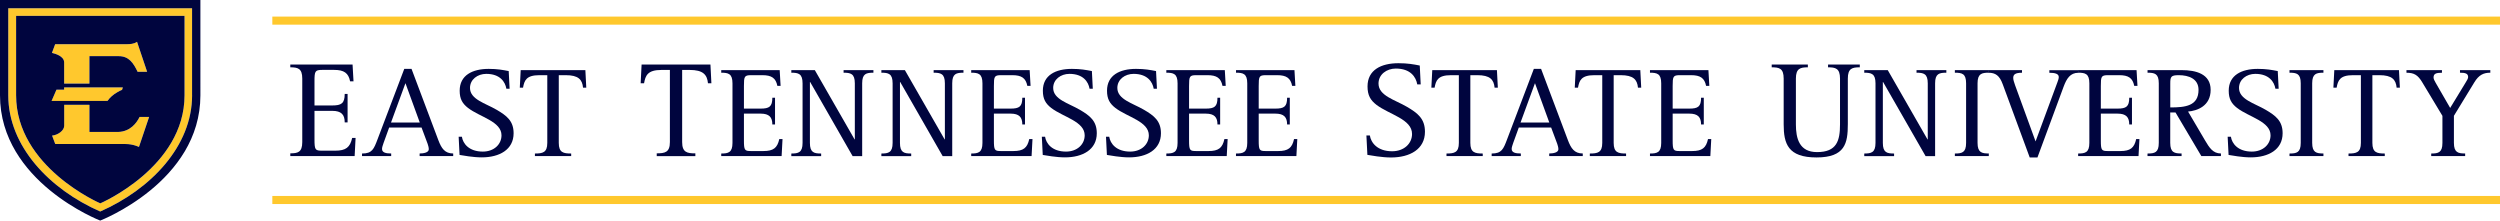
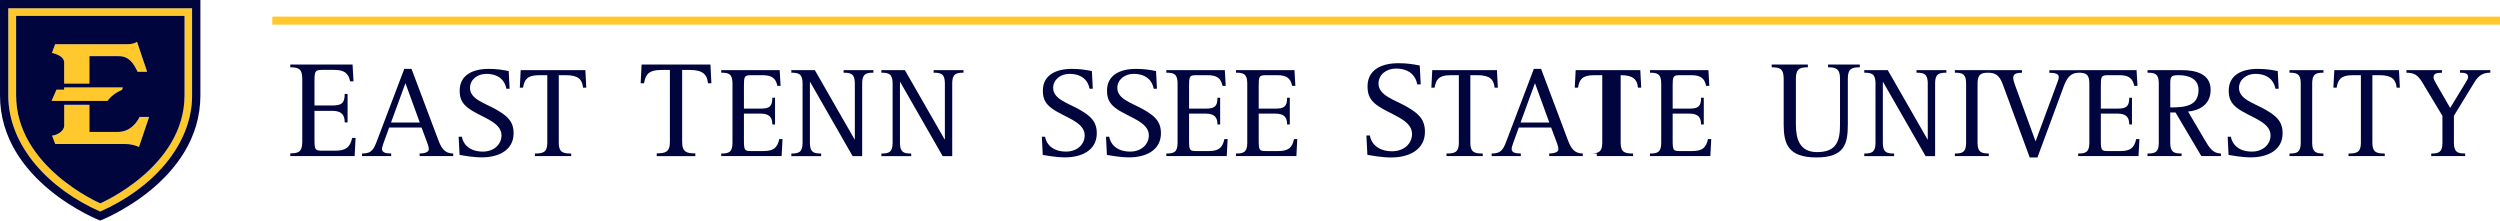
<svg xmlns="http://www.w3.org/2000/svg" id="Art" viewBox="0 0 687.39 60.65">
  <defs>
    <style> .cls-1 { fill: #ffc82d; } .cls-2 { fill: #00053e; } </style>
  </defs>
  <g>
    <g>
      <rect class="cls-1" x="74.88" y="4.56" width="612.51" height="2.22" />
-       <rect class="cls-1" x="74.88" y="53.88" width="612.51" height="2.22" />
    </g>
    <g>
      <path class="cls-1" d="m29.54,27.77h-15.37l1.36-3.12h2.1v-.62h16.15l-.22.68c-.41.16-.82.36-1.22.59-1.23.7-2.2,1.59-2.8,2.47Zm-11.9-10.61v5.83h6.95v-7.55h8.04c2.86,0,4.07,1.94,5.21,4.31h2.62l-2.78-8.26c-.88.61-1.94.66-2.88.66H15.17l-.89,2.39c.84.2,3.34.84,3.36,2.62Zm14.84,19.12h-7.89v-7.46h-6.95v5.79c-.02,1.34-1.82,2.54-3.32,2.67l.87,2.32h19.3c2.16,0,3.72.81,3.72.81l2.78-8.26h-2.62c-.81,1.65-2.51,4.03-5.89,4.13ZM52.82,2.27v23.93c0,14.02-11.37,25.85-25.27,31.96C13.64,52.05,2.27,40.22,2.27,26.2V2.27h50.55Zm-2.08,23.93V4.37H4.43v21.83c0,19.78,23.16,29.71,23.16,29.71,0,0,23.15-9.93,23.15-29.71Z" />
      <path class="cls-2" d="m27.58,55.91s23.16-9.93,23.16-29.71V4.37H4.43v21.83c0,19.78,23.15,29.71,23.15,29.71Zm10.63-15.5s-1.57-.81-3.72-.81H15.19l-.87-2.32c1.5-.12,3.31-1.32,3.33-2.67v-5.79s6.94,0,6.94,0v7.46h7.89c3.38-.11,5.08-2.48,5.9-4.13h2.62l-2.79,8.26ZM15.17,12.15h19.63c.95,0,2-.04,2.88-.66l2.78,8.26h-2.62c-1.14-2.37-2.35-4.31-5.21-4.31h-8.04v7.55h-6.95v-5.83c-.02-1.77-2.52-2.41-3.36-2.62l.89-2.39Zm.36,12.5h2.1v-.62h16.15l-.22.68c-.41.16-.82.36-1.22.59-1.22.7-2.19,1.58-2.79,2.46h-15.37l1.35-3.11ZM0,0v26.21c0,23.8,27.55,34.44,27.55,34.44,0,0,27.55-10.64,27.55-34.44V0H0Zm52.82,26.2c0,14.02-11.37,25.85-25.27,31.96C13.64,52.05,2.27,40.22,2.27,26.2V2.27h50.54v23.93h.01Z" />
    </g>
  </g>
  <g>
    <path class="cls-2" d="m79.82,42.16c2.04,0,3.29-.26,3.29-3.1v-17.45c0-2.83-1.25-3.1-3.29-3.1v-.76h17.12l.26,4.61h-.94c-.45-2.3-1.7-3.14-4.38-3.14h-3.33c-1.96,0-2.08.42-2.08,3.17v6.61h4.87c2.53,0,3.44-.57,3.44-3.17h.79v7.82h-.79c0-2.12-.91-3.17-3.44-3.17h-4.87v7.78c0,2.95.19,3.17,2.08,3.17h3.63c2.91,0,4.08-.91,4.65-3.51h.94l-.26,4.99h-17.69v-.75Z" />
    <path class="cls-2" d="m99.56,42.21c2.77,0,3.23-1.21,4.26-3.94l7.34-19.34h1.99l7.38,19.62c.85,2.24,1.77,3.65,4.08,3.65v.71h-9.23v-.71c1.1,0,2.52-.25,2.52-1.17,0-.46-.18-1.1-.32-1.49l-1.67-4.47h-8.91l-1.53,4.22c-.21.64-.43,1.21-.43,1.67,0,1.03,1.14,1.24,2.52,1.24v.71h-8.02v-.7h.02Zm7.95-8.52h7.91l-3.94-10.82-3.97,10.82Z" />
    <path class="cls-2" d="m139.23,24.39c-.32-1.88-1.74-4.08-5.53-4.08-2.38,0-4.47,1.53-4.47,3.87,0,3.16,4.22,4.19,7.31,6,2.8,1.63,4.68,3.09,4.68,6.46,0,4.51-3.9,6.63-8.76,6.63-2.41,0-5.22-.53-6.1-.67l-.25-5h.89c.28,1.88,1.95,4.08,5.75,4.08,3.12,0,5.14-2.02,5.14-4.47,0-3.83-5.89-5-9.19-7.52-1.56-1.21-2.31-2.48-2.31-4.75,0-4.26,3.51-6,7.98-6,2.38,0,3.9.29,5.5.6l.25,4.86h-.89Z" />
    <path class="cls-2" d="m147.07,42.21c2.13,0,3.41-.25,3.41-2.91v-18.63h-2.16c-3.62,0-4.15,1.45-4.51,3.44h-.89l.25-4.83h17.78l.25,4.83h-.89c-.21-2.24-1.28-3.44-4.75-3.44h-1.92v18.63c0,2.66,1.28,2.91,3.41,2.91v.71h-9.97v-.71h-.01Z" />
    <path class="cls-2" d="m180.56,42.16c2.27,0,3.63-.26,3.63-3.1v-19.83h-2.3c-3.85,0-4.42,1.55-4.8,3.66h-.94l.26-5.14h18.93l.26,5.14h-.94c-.23-2.38-1.36-3.66-5.06-3.66h-2.04v19.84c0,2.83,1.36,3.1,3.63,3.1v.76h-10.62v-.77h0Z" />
    <path class="cls-2" d="m198.31,42.21c1.92,0,3.09-.25,3.09-2.91v-16.4c0-2.66-1.17-2.91-3.09-2.91v-.71h16.07l.25,4.33h-.89c-.43-2.16-1.6-2.94-4.12-2.94h-3.12c-1.84,0-1.95.39-1.95,2.98v6.21h4.58c2.38,0,3.23-.53,3.23-2.98h.74v7.34h-.74c0-1.99-.85-2.98-3.23-2.98h-4.58v7.31c0,2.77.18,2.98,1.95,2.98h3.41c2.73,0,3.83-.85,4.36-3.3h.89l-.25,4.68h-16.6v-.7Z" />
    <path class="cls-2" d="m217.58,42.21c1.92,0,3.09-.25,3.09-2.91v-16.4c0-2.66-1.17-2.91-3.09-2.91v-.71h6.46l10.93,19.05h.07v-15.43c0-2.66-1.17-2.91-3.09-2.91v-.71h8.2v.71c-1.95,0-3.09.25-3.09,2.91v20.02h-2.63l-11.67-20.37h-.07v16.75c0,2.66,1.14,2.91,3.09,2.91v.71h-8.2v-.71h0Z" />
    <path class="cls-2" d="m242.34,42.21c1.92,0,3.09-.25,3.09-2.91v-16.4c0-2.66-1.17-2.91-3.09-2.91v-.71h6.46l10.93,19.05h.07v-15.43c0-2.66-1.17-2.91-3.09-2.91v-.71h8.2v.71c-1.95,0-3.09.25-3.09,2.91v20.02h-2.63l-11.67-20.37h-.07v16.75c0,2.66,1.14,2.91,3.09,2.91v.71h-8.2v-.71h0Z" />
-     <path class="cls-2" d="m267.04,42.21c1.91,0,3.09-.25,3.09-2.91v-16.4c0-2.66-1.17-2.91-3.09-2.91v-.71h16.07l.25,4.33h-.89c-.43-2.16-1.6-2.94-4.12-2.94h-3.12c-1.85,0-1.95.39-1.95,2.98v6.21h4.58c2.38,0,3.23-.53,3.23-2.98h.74v7.34h-.74c0-1.99-.85-2.98-3.23-2.98h-4.58v7.31c0,2.77.18,2.98,1.95,2.98h3.41c2.73,0,3.83-.85,4.36-3.3h.89l-.25,4.68h-16.6v-.7Z" />
    <path class="cls-2" d="m299.58,24.39c-.32-1.88-1.74-4.08-5.53-4.08-2.38,0-4.47,1.53-4.47,3.87,0,3.16,4.22,4.19,7.31,6,2.8,1.63,4.68,3.09,4.68,6.46,0,4.51-3.9,6.63-8.76,6.63-2.41,0-5.22-.53-6.1-.67l-.25-5h.89c.28,1.88,1.95,4.08,5.75,4.08,3.12,0,5.14-2.02,5.14-4.47,0-3.83-5.89-5-9.19-7.52-1.56-1.21-2.31-2.48-2.31-4.75,0-4.26,3.51-6,7.98-6,2.38,0,3.9.29,5.5.6l.25,4.86h-.89Z" />
    <path class="cls-2" d="m317.22,24.39c-.32-1.88-1.74-4.08-5.53-4.08-2.38,0-4.47,1.53-4.47,3.87,0,3.16,4.22,4.19,7.31,6,2.8,1.63,4.68,3.09,4.68,6.46,0,4.51-3.9,6.63-8.76,6.63-2.41,0-5.22-.53-6.1-.67l-.25-5h.89c.28,1.88,1.95,4.08,5.75,4.08,3.12,0,5.14-2.02,5.14-4.47,0-3.83-5.89-5-9.19-7.52-1.56-1.21-2.31-2.48-2.31-4.75,0-4.26,3.51-6,7.98-6,2.38,0,3.9.29,5.5.6l.25,4.86h-.89Z" />
    <path class="cls-2" d="m320.69,42.21c1.92,0,3.09-.25,3.09-2.91v-16.4c0-2.66-1.17-2.91-3.09-2.91v-.71h16.08l.25,4.33h-.89c-.43-2.16-1.6-2.94-4.12-2.94h-3.12c-1.84,0-1.95.39-1.95,2.98v6.21h4.58c2.38,0,3.23-.53,3.23-2.98h.74v7.34h-.74c0-1.99-.85-2.98-3.23-2.98h-4.58v7.31c0,2.77.18,2.98,1.95,2.98h3.41c2.73,0,3.83-.85,4.36-3.3h.89l-.25,4.68h-16.61v-.7h0Z" />
    <path class="cls-2" d="m339.85,42.21c1.92,0,3.09-.25,3.09-2.91v-16.4c0-2.66-1.17-2.91-3.09-2.91v-.71h16.07l.25,4.33h-.89c-.43-2.16-1.6-2.94-4.12-2.94h-3.12c-1.85,0-1.95.39-1.95,2.98v6.21h4.58c2.38,0,3.23-.53,3.23-2.98h.74v7.34h-.74c0-1.99-.85-2.98-3.23-2.98h-4.58v7.31c0,2.77.18,2.98,1.95,2.98h3.41c2.73,0,3.83-.85,4.36-3.3h.89l-.25,4.68h-16.61v-.7h0Z" />
    <path class="cls-2" d="m389.68,23.19c-.34-2-1.85-4.34-5.89-4.34-2.53,0-4.76,1.62-4.76,4.12,0,3.36,4.5,4.46,7.78,6.38,2.99,1.74,4.99,3.29,4.99,6.88,0,4.8-4.15,7.07-9.33,7.07-2.57,0-5.55-.57-6.5-.72l-.27-5.33h.95c.3,2,2.08,4.34,6.12,4.34,3.32,0,5.48-2.15,5.48-4.76,0-4.08-6.27-5.33-9.79-8.01-1.66-1.28-2.45-2.64-2.45-5.06,0-4.53,3.74-6.38,8.5-6.38,2.53,0,4.16.3,5.86.64l.26,5.18h-.95Z" />
    <path class="cls-2" d="m397.72,42.21c2.13,0,3.4-.25,3.4-2.91v-18.63h-2.16c-3.62,0-4.15,1.45-4.51,3.44h-.89l.25-4.83h17.78l.25,4.83h-.89c-.21-2.24-1.28-3.44-4.75-3.44h-1.92v18.63c0,2.66,1.28,2.91,3.41,2.91v.71h-9.97v-.71h0Z" />
    <path class="cls-2" d="m410.14,42.21c2.77,0,3.23-1.21,4.26-3.94l7.34-19.34h1.99l7.38,19.62c.85,2.24,1.77,3.65,4.08,3.65v.71h-9.22v-.71c1.1,0,2.52-.25,2.52-1.17,0-.46-.18-1.1-.32-1.49l-1.67-4.47h-8.9l-1.53,4.22c-.21.64-.43,1.21-.43,1.67,0,1.03,1.14,1.24,2.52,1.24v.71h-8.02v-.7h0Zm7.94-8.52h7.91l-3.94-10.82-3.97,10.82Z" />
-     <path class="cls-2" d="m437.14,42.21c2.13,0,3.41-.25,3.41-2.91v-18.63h-2.16c-3.62,0-4.15,1.45-4.51,3.44h-.89l.25-4.83h17.77l.25,4.83h-.89c-.21-2.24-1.28-3.44-4.76-3.44h-1.92v18.63c0,2.66,1.28,2.91,3.41,2.91v.71h-9.97v-.71h.01Z" />
+     <path class="cls-2" d="m437.14,42.21c2.13,0,3.41-.25,3.41-2.91v-18.63h-2.16c-3.62,0-4.15,1.45-4.51,3.44h-.89l.25-4.83h17.77l.25,4.83h-.89c-.21-2.24-1.28-3.44-4.76-3.44v18.63c0,2.66,1.28,2.91,3.41,2.91v.71h-9.97v-.71h.01Z" />
    <path class="cls-2" d="m453.67,42.21c1.92,0,3.09-.25,3.09-2.91v-16.4c0-2.66-1.17-2.91-3.09-2.91v-.71h16.07l.25,4.33h-.89c-.43-2.16-1.6-2.94-4.12-2.94h-3.12c-1.84,0-1.95.39-1.95,2.98v6.21h4.58c2.38,0,3.23-.53,3.23-2.98h.75v7.34h-.75c0-1.99-.85-2.98-3.23-2.98h-4.58v7.31c0,2.77.18,2.98,1.95,2.98h3.41c2.73,0,3.83-.85,4.36-3.3h.89l-.25,4.68h-16.6v-.7Z" />
    <path class="cls-2" d="m508.07,34.19c0,5.18-.76,9.1-8.61,9.1s-9.03-3.78-9.03-9.1v-12.58c0-2.83-1.21-3.1-3.29-3.1v-.76h9.94v.76c-2.04,0-3.29.27-3.29,3.1v12.58c0,3.85.91,7.63,5.82,7.63,5.44,0,6.31-3.14,6.31-7.63v-12.58c0-2.83-1.25-3.1-3.29-3.1v-.76h8.73v.76c-2.08,0-3.29.27-3.29,3.1v12.58Z" />
    <path class="cls-2" d="m512.59,42.21c1.92,0,3.09-.25,3.09-2.91v-16.4c0-2.66-1.17-2.91-3.09-2.91v-.71h6.46l10.93,19.05h.07v-15.43c0-2.66-1.17-2.91-3.09-2.91v-.71h8.2v.71c-1.95,0-3.09.25-3.09,2.91v20.02h-2.62l-11.68-20.37h-.07v16.75c0,2.66,1.14,2.91,3.09,2.91v.71h-8.2v-.71Z" />
    <path class="cls-2" d="m537.5,42.21c1.95,0,3.09-.25,3.09-2.91v-16.4c0-2.66-1.13-2.91-3.09-2.91v-.71h9.33v.71c-1.92,0-3.09.25-3.09,2.91v16.39c0,2.66,1.17,2.91,3.09,2.91v.71h-9.33v-.7Z" />
    <path class="cls-2" d="m550.67,23.19c-.89-2.45-2.02-3.19-3.94-3.19v-.71h9.23v.71c-1.92,0-2.41.53-2.41,1.42,0,.53.18,1.06.5,1.99l5.64,15.47,6.03-16.32c.18-.46.35-.99.35-1.38,0-.92-1.1-1.17-2.59-1.17v-.71h7.98v.71c-2.24,0-3.23,1.6-4.05,3.8l-7.2,19.48h-2.13l-7.41-20.1Z" />
    <path class="cls-2" d="m571.39,42.21c1.92,0,3.09-.25,3.09-2.91v-16.4c0-2.66-1.17-2.91-3.09-2.91v-.71h16.07l.25,4.33h-.89c-.43-2.16-1.6-2.94-4.11-2.94h-3.12c-1.85,0-1.95.39-1.95,2.98v6.21h4.58c2.38,0,3.23-.53,3.23-2.98h.75v7.34h-.75c0-1.99-.85-2.98-3.23-2.98h-4.58v7.31c0,2.77.18,2.98,1.95,2.98h3.41c2.73,0,3.83-.85,4.36-3.3h.89l-.25,4.68h-16.6v-.7h-.01Z" />
    <path class="cls-2" d="m590.48,42.21c1.95,0,3.09-.25,3.09-2.91v-16.4c0-2.66-1.14-2.91-3.09-2.91v-.71h9.4c3.83,0,7.95.99,7.95,5.43s-3.69,5.75-6.21,5.96l4.68,7.95c1.14,1.92,2.13,3.58,4.36,3.58v.71h-5.39l-7.1-11.99h-1.45v8.37c0,2.66,1.17,2.91,3.12,2.91v.71h-9.37v-.7h.01Zm6.25-12.67c4.11,0,7.77-.39,7.77-4.83,0-3.02-2.63-4.04-5.46-4.04-2.13,0-2.31.43-2.31,2.34v6.53Z" />
    <path class="cls-2" d="m625.64,24.39c-.32-1.88-1.74-4.08-5.54-4.08-2.38,0-4.47,1.53-4.47,3.87,0,3.16,4.22,4.19,7.31,6,2.8,1.63,4.68,3.09,4.68,6.46,0,4.51-3.9,6.63-8.76,6.63-2.41,0-5.21-.53-6.1-.67l-.25-5h.89c.28,1.88,1.95,4.08,5.75,4.08,3.12,0,5.15-2.02,5.15-4.47,0-3.83-5.89-5-9.19-7.52-1.56-1.21-2.31-2.48-2.31-4.75,0-4.26,3.51-6,7.98-6,2.38,0,3.9.29,5.5.6l.25,4.86h-.89Z" />
    <path class="cls-2" d="m629.51,42.21c1.95,0,3.09-.25,3.09-2.91v-16.4c0-2.66-1.14-2.91-3.09-2.91v-.71h9.33v.71c-1.92,0-3.09.25-3.09,2.91v16.39c0,2.66,1.17,2.91,3.09,2.91v.71h-9.33v-.7Z" />
    <path class="cls-2" d="m645.73,42.21c2.13,0,3.41-.25,3.41-2.91v-18.63h-2.16c-3.62,0-4.15,1.45-4.51,3.44h-.89l.25-4.83h17.78l.25,4.83h-.89c-.21-2.24-1.28-3.44-4.75-3.44h-1.92v18.63c0,2.66,1.28,2.91,3.41,2.91v.71h-9.97v-.71h-.01Z" />
    <path class="cls-2" d="m668.47,42.21c1.95,0,3.09-.25,3.09-2.91v-7.45l-5.53-9.19c-1.24-2.09-2.31-2.66-4.36-2.66v-.71h9.76v.71c-1.67,0-2.31.28-2.31,1.31,0,.39.25.89.6,1.49l3.97,6.88,4.19-6.88c.43-.67.75-1.24.75-1.6,0-.96-.71-1.21-2.24-1.21v-.71h8.34v.71c-1.85,0-3.16.6-4.4,2.66l-5.61,9.19v7.45c0,2.66,1.17,2.91,3.09,2.91v.71h-9.33v-.7h-.01Z" />
  </g>
</svg>